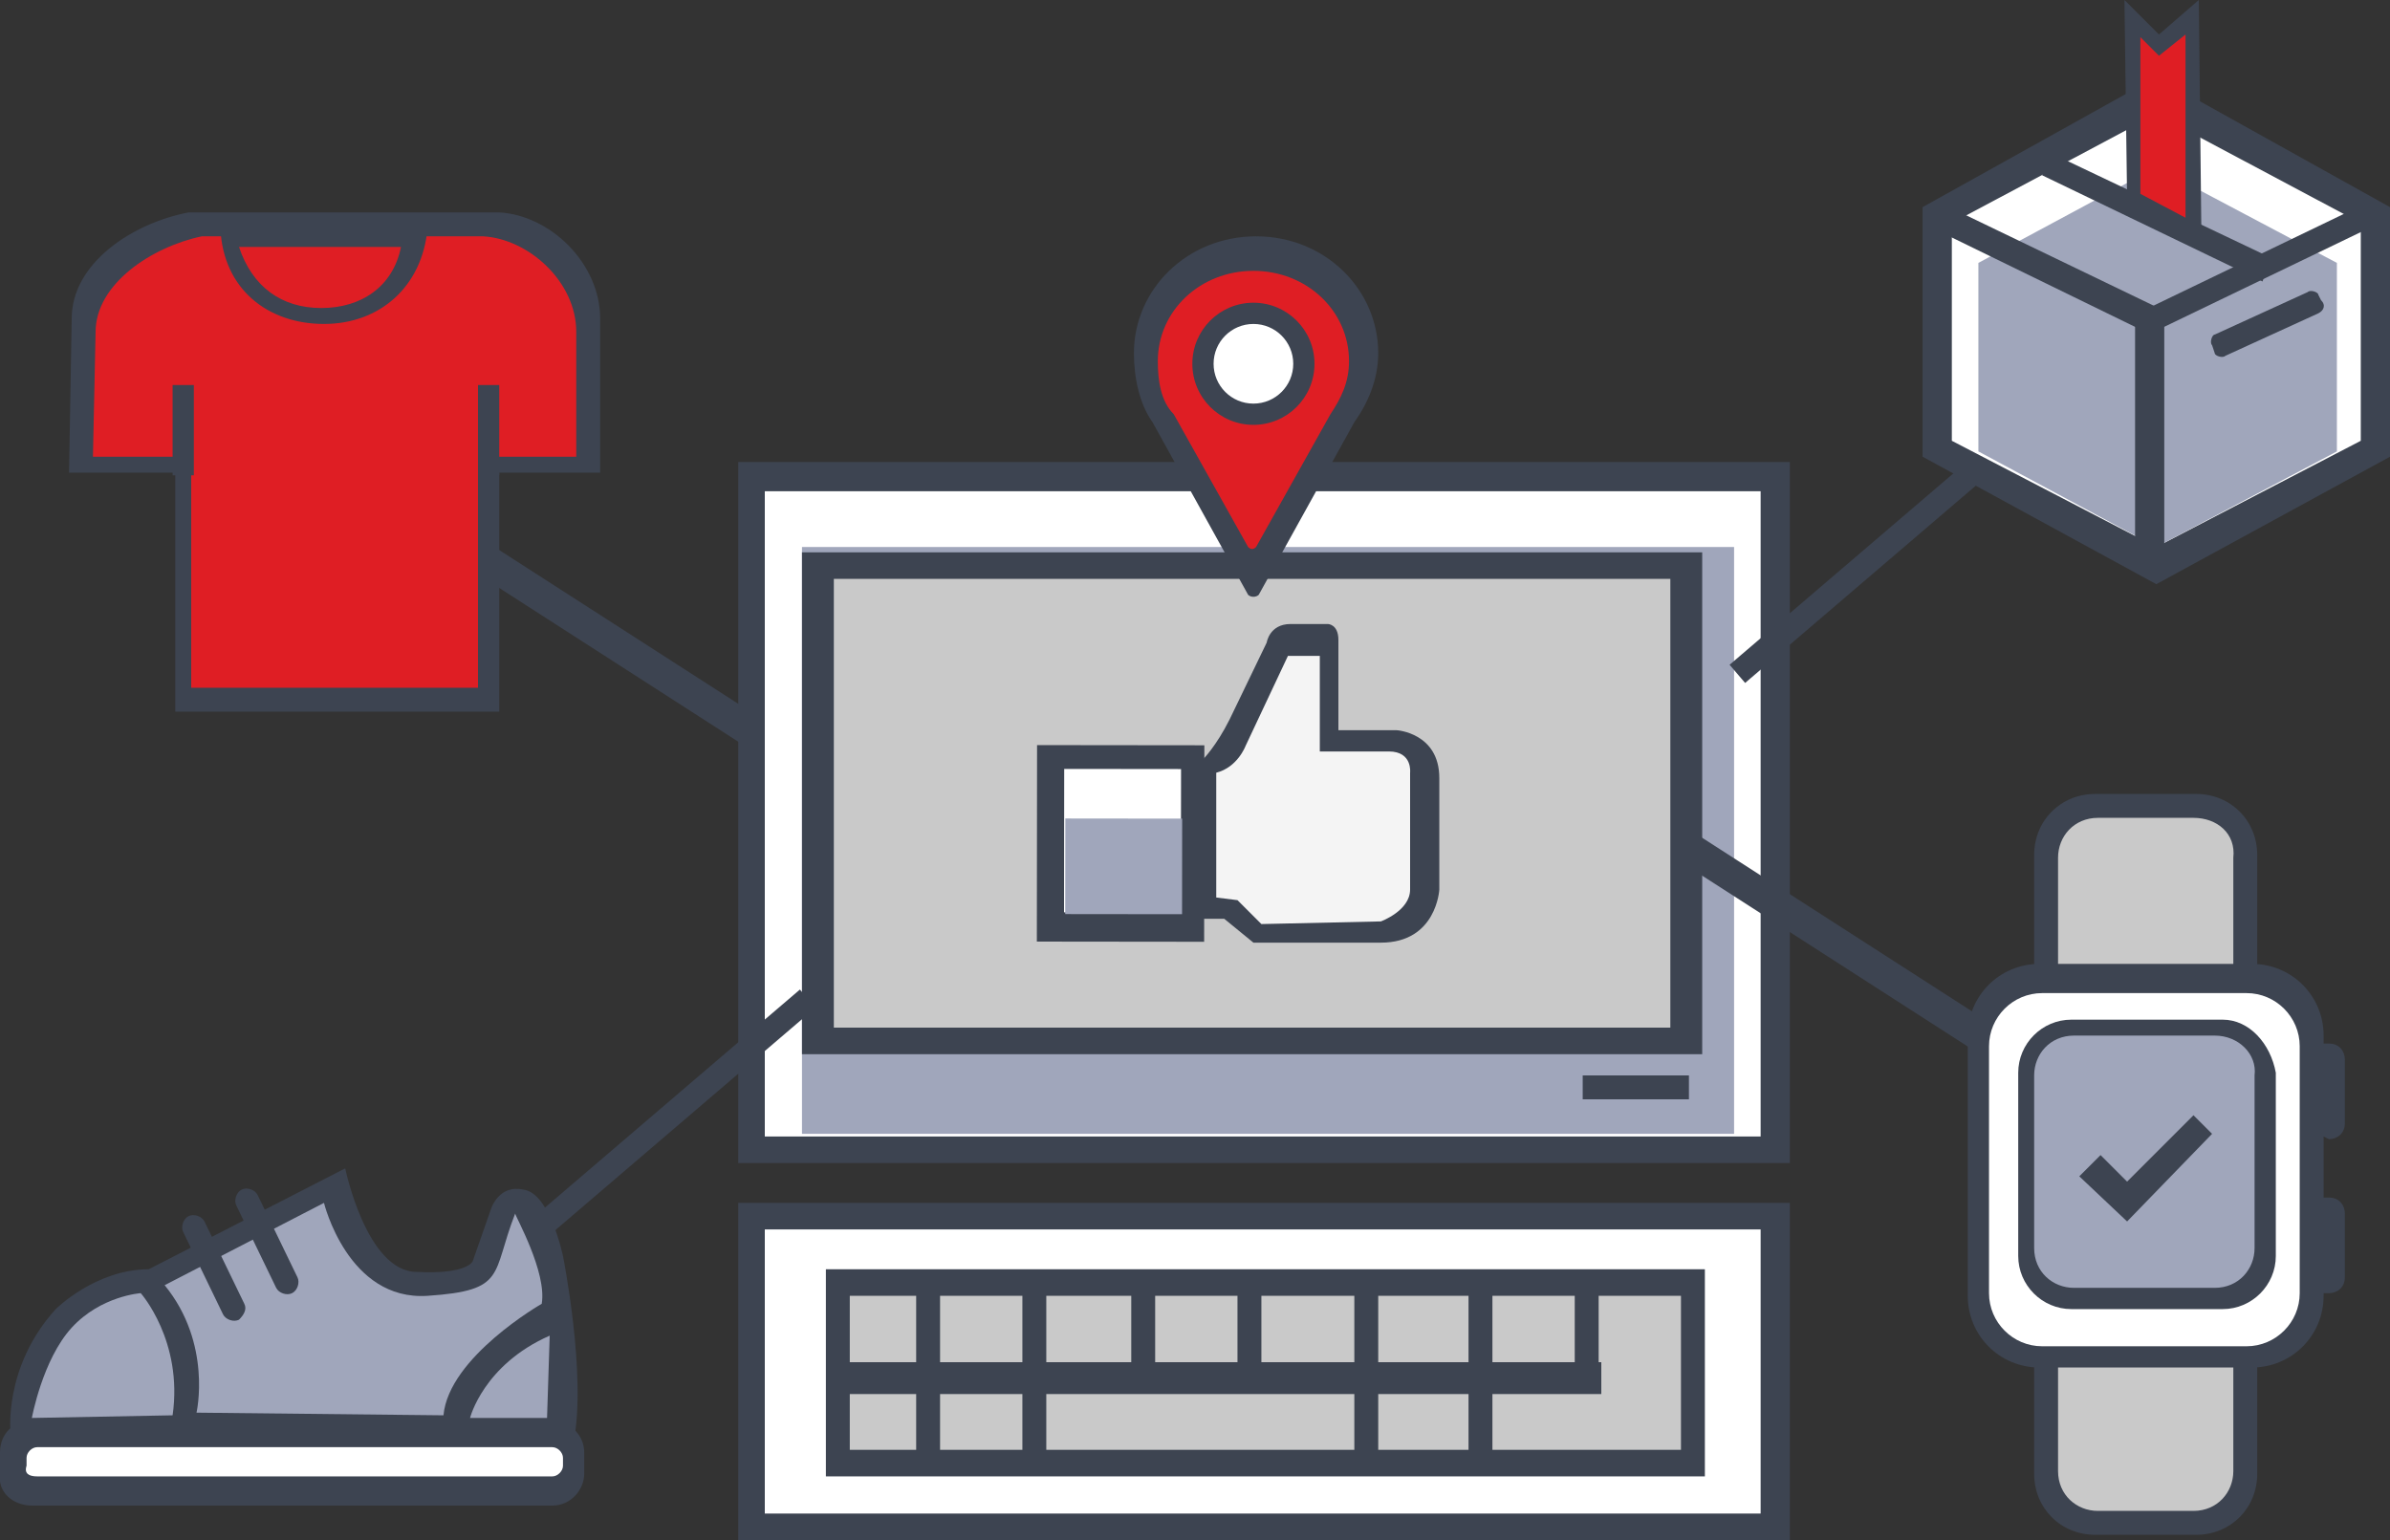
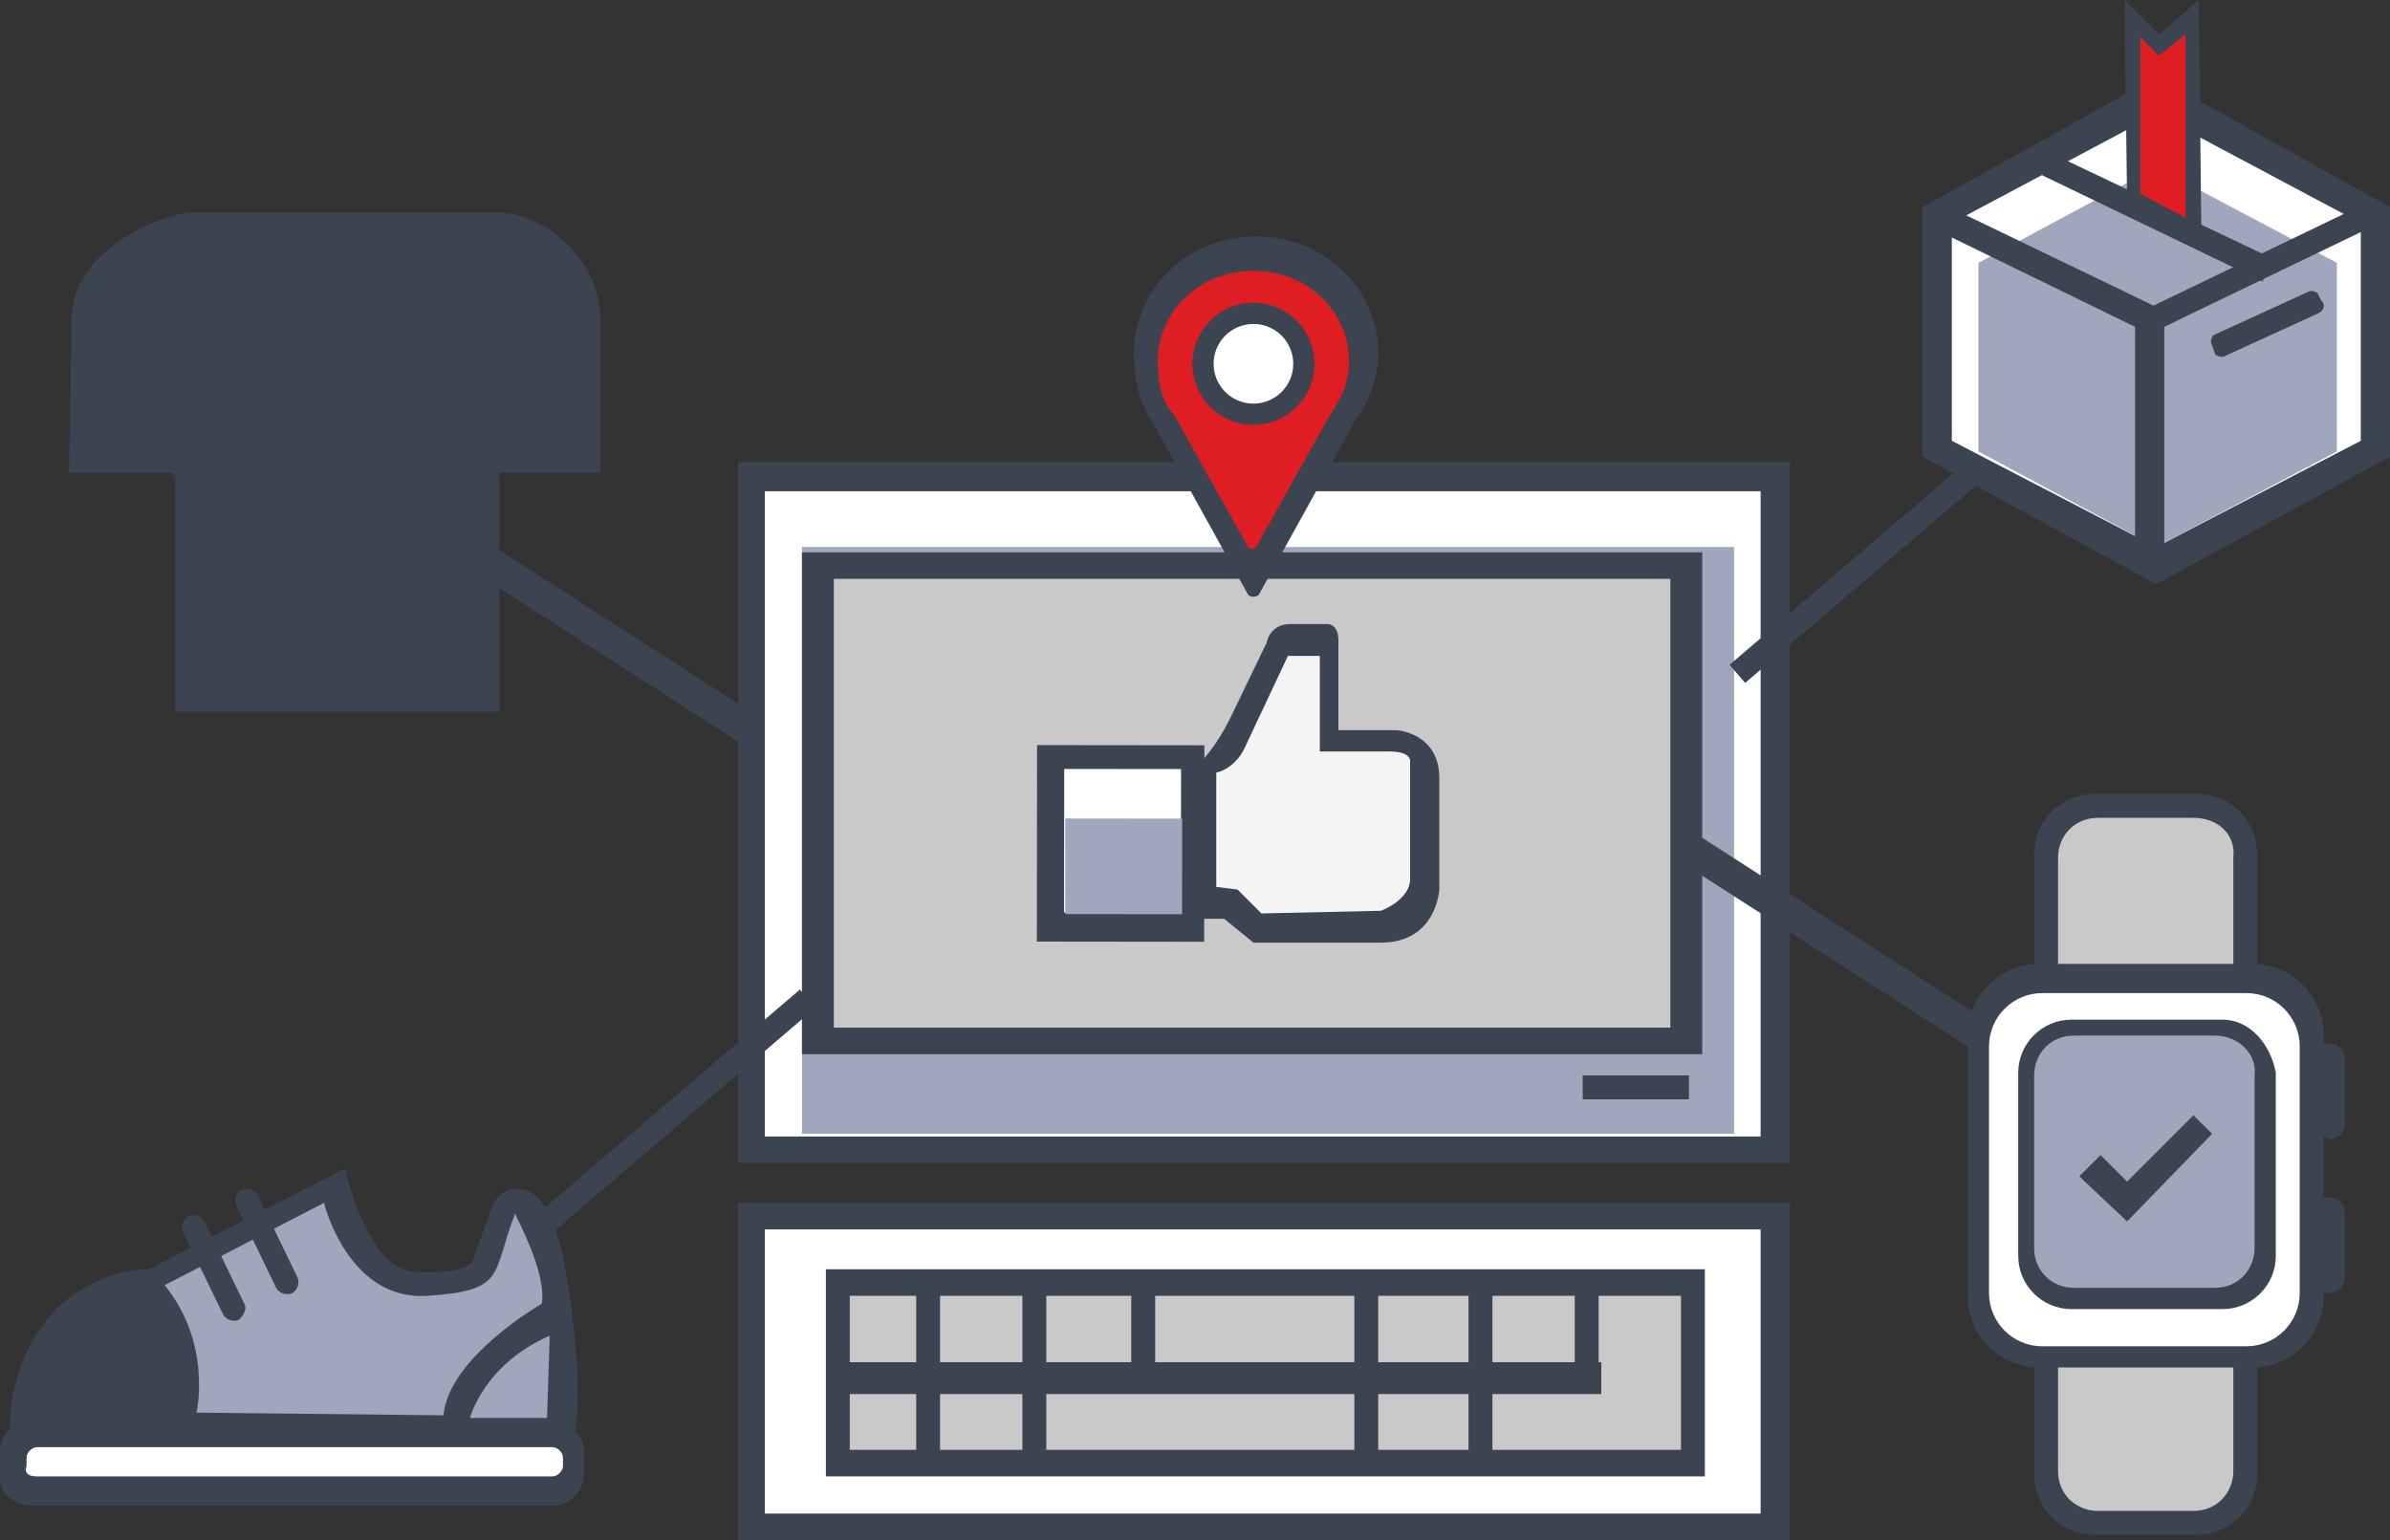
<svg xmlns="http://www.w3.org/2000/svg" version="1.1" id="Слой_1" x="0px" y="0px" viewBox="0 0 90 58" style="enable-background:new 0 0 90 58;" xml:space="preserve">
  <rect x="0" y="0" width="90" height="58" fill="#333333" stroke="none" />
  <style type="text/css">
	.st0{fill:#3D4451;}
	.st1{fill:#FFFFFF;}
	.st2{fill:#A0A6BB;}
	.st3{fill:#C9C9C9;}
	.st4{fill:#F4F4F4;}
	.st5{fill:#DF1E24;}
</style>
  <g>
    <g>
      <g>
        <path class="st0" d="M27.8,17.4v26.4h39.6V17.4H27.8z" />
        <path class="st1" d="M28.8,18.5v24.3h37.5V18.5H28.8z" />
        <polygon class="st2" points="65.3,42.7 65.3,42.7 30.2,42.7 30.2,42.7 30.2,20.6 30.2,20.6 65.3,20.6 65.3,20.6    " />
        <path class="st0" d="M30.2,20.8v18.9h33.9V20.8H30.2z" />
        <path class="st3" d="M31.4,21.8v16.9h31.5V21.8H31.4z" />
        <rect x="59.6" y="40.5" class="st0" width="4" height="0.9" />
        <g>
          <path class="st0" d="M27.8,45.3V58h39.6V45.3H27.8z" />
          <path class="st1" d="M28.8,46.3V57h37.5V46.3H28.8z" />
          <path class="st0" d="M31.1,47.8v7.8h33.1v-7.8H31.1z" />
          <path class="st3" d="M32,48.8v5.8h31.3v-5.8H32z" />
          <rect x="31.6" y="51.3" class="st0" width="28.7" height="1.2" />
          <rect x="34.5" y="48.5" class="st0" width="0.9" height="6.6" />
          <rect x="38.5" y="48.5" class="st0" width="0.9" height="6.6" />
          <rect x="51" y="48.5" class="st0" width="0.9" height="6.6" />
          <rect x="55.3" y="48.3" class="st0" width="0.9" height="6.6" />
          <rect x="42.6" y="48.5" class="st0" width="0.9" height="3.7" />
-           <rect x="46.6" y="48.5" class="st0" width="0.9" height="3.7" />
          <rect x="59.3" y="48.2" class="st0" width="0.9" height="3.7" />
        </g>
        <path class="st0" d="M45.3,28.6c0,0,0.5-0.5,1-1.5l1.4-2.9c0,0,0.1-0.7,0.9-0.7H50c0,0,0.4,0,0.4,0.6s0,3.4,0,3.4h2.2     c0,0,1.6,0.1,1.6,1.8s0,4.2,0,4.2s-0.1,2-2.2,2s-4.8,0-4.8,0l-1.1-0.9h-0.9C45.2,34.5,44.5,29.2,45.3,28.6z" />
-         <path class="st4" d="M52.3,28.3h-2.6v-3.2l0,0v-0.4h-1.2l-1.6,3.4c0,0-0.3,0.8-1.1,1v0.4v3.9v0.4l0.8,0.1l0.9,0.9l4.5-0.1     c0,0,1.1-0.4,1.1-1.2c0-0.1,0-0.2,0-0.4c0-0.6,0-2.8,0-3.6c0-0.2,0-0.4,0-0.4S53.2,28.3,52.3,28.3z" />
+         <path class="st4" d="M52.3,28.3h-2.6v-3.2l0,0v-0.4h-1.2l-1.6,3.4c0,0-0.3,0.8-1.1,1v3.9v0.4l0.8,0.1l0.9,0.9l4.5-0.1     c0,0,1.1-0.4,1.1-1.2c0-0.1,0-0.2,0-0.4c0-0.6,0-2.8,0-3.6c0-0.2,0-0.4,0-0.4S53.2,28.3,52.3,28.3z" />
        <rect x="38.5" y="28.6" transform="matrix(1.124144e-03 -1 1 1.124144e-03 10.401 73.928)" class="st0" width="7.4" height="6.3" />
        <rect x="39.6" y="29.5" transform="matrix(1.124202e-03 -1 1 1.124202e-03 10.524 73.924)" class="st1" width="5.4" height="4.4" />
        <rect x="40.5" y="30.4" transform="matrix(1.124501e-03 -1 1 1.124501e-03 9.667 74.89)" class="st2" width="3.6" height="4.4" />
        <path class="st0" d="M51,15.9L51,15.9c0.5-0.7,0.9-1.6,0.9-2.6c0-2.4-2-4.4-4.6-4.4s-4.6,2-4.6,4.4c0,0.9,0.2,1.9,0.7,2.6l0,0     l3.6,6.5c0.1,0.1,0.3,0.1,0.4,0L51,15.9z" />
        <path class="st5" d="M50.1,15.6L50.1,15.6c0.4-0.6,0.7-1.2,0.7-2c0-1.9-1.6-3.4-3.6-3.4s-3.6,1.5-3.6,3.4c0,0.7,0.1,1.5,0.6,2     l0,0l2.8,5c0.1,0.1,0.2,0.1,0.3,0L50.1,15.6z" />
        <ellipse class="st0" cx="47.2" cy="13.7" rx="2.3" ry="2.3" />
        <ellipse class="st1" cx="47.2" cy="13.7" rx="1.5" ry="1.5" />
      </g>
      <rect x="69.6" y="28.3" transform="matrix(0.541 -0.841 0.841 0.541 1.801 75.658)" class="st0" width="1.2" height="15.8" />
      <rect x="21.1" y="15.4" transform="matrix(0.541 -0.841 0.841 0.541 -9.604 28.959)" class="st0" width="1.2" height="15.8" />
      <rect x="63.5" y="19.8" transform="matrix(0.76 -0.65 0.65 0.76 4.001 51.262)" class="st0" width="15.8" height="0.9" />
      <rect x="16.5" y="42.3" transform="matrix(0.76 -0.65 0.65 0.76 -21.921 26.113)" class="st0" width="15.8" height="0.9" />
      <g>
        <path class="st0" d="M2.7,12L2.7,12c0-2.1,2.3-3.6,4.4-4H8h4.6h0.1h6.1l0,0c1.9,0.1,3.8,1.9,3.8,4l0,0c0,0,0,0,0,0.1v5.7h-1.8h-2     v9h-6.1h-0.1h-6v-9h-2h-2L2.7,12z" />
-         <path class="st5" d="M18,17.2h3.7v-4.6c0-0.1,0-0.1,0-0.1l0,0l0,0l0,0c0-1.9-1.8-3.5-3.5-3.6l0,0h-5.5h-0.1H8.4H7.6     c-1.9,0.4-4,1.8-4,3.6l0,0l-0.1,4.7h3.7v8.7h5.3h0.1H18V17.2L18,17.2z" />
        <rect x="6.5" y="14.5" class="st0" width="0.8" height="3.4" />
        <rect x="18" y="14.5" class="st0" width="0.8" height="3.4" />
        <path class="st0" d="M15.7,8.6h-0.4H9H8.6H8.3c0.1,2.3,1.8,3.6,3.9,3.6s3.7-1.4,3.9-3.6H15.7z M12.1,11.6c-1.5,0-2.6-0.8-3.1-2.3     h6.1C14.8,10.8,13.6,11.6,12.1,11.6z" />
      </g>
      <g>
        <path class="st0" d="M82.7,29.9h-3.8c-1.3,0-2.3,1-2.3,2.3v23.3c0,1.3,1,2.3,2.3,2.3h3.8c1.3,0,2.3-1,2.3-2.3V32.2     C85,30.9,84,29.9,82.7,29.9z" />
        <path class="st3" d="M82.6,30.8H79c-0.9,0-1.5,0.7-1.5,1.5v23.1c0,0.9,0.7,1.5,1.5,1.5h3.6c0.9,0,1.5-0.7,1.5-1.5V32.3     C84.2,31.4,83.5,30.8,82.6,30.8z" />
        <path class="st0" d="M87.7,42.9c0.3,0,0.6-0.2,0.6-0.6v-2.4c0-0.3-0.2-0.6-0.6-0.6h-0.2V39c0-1.5-1.2-2.7-2.7-2.7h-8     c-1.5,0-2.7,1.2-2.7,2.7v9.8c0,1.5,1.2,2.7,2.7,2.7h8c1.5,0,2.7-1.2,2.7-2.7v-0.1h0.2c0.3,0,0.6-0.2,0.6-0.6v-2.4     c0-0.3-0.2-0.6-0.6-0.6h-0.2v-2.3L87.7,42.9L87.7,42.9z" />
        <path class="st1" d="M84.6,37.4h-7.7c-1.1,0-2,0.9-2,2v9.3c0,1.1,0.9,2,2,2h7.7c1.1,0,2-0.9,2-2v-9.3     C86.6,38.3,85.7,37.4,84.6,37.4z" />
        <path class="st0" d="M83.7,38.4H78c-1.1,0-2,0.9-2,2v6.9c0,1.1,0.9,2,2,2h5.7c1.1,0,2-0.9,2-2v-6.9     C85.5,39.3,84.7,38.4,83.7,38.4z" />
        <path class="st2" d="M83.4,39h-5.3c-0.9,0-1.5,0.7-1.5,1.5V47c0,0.9,0.7,1.5,1.5,1.5h5.3c0.9,0,1.5-0.7,1.5-1.5v-6.5     C85,39.7,84.3,39,83.4,39z" />
        <polygon class="st0" points="78.3,44.3 79.1,43.5 80.1,44.5 82.6,42 83.3,42.7 80.1,46    " />
      </g>
      <g>
        <path class="st0" d="M1.2,56.7h19.6c0.7,0,1.2-0.6,1.2-1.2v-0.8c0-0.7-0.6-1.2-1.2-1.2H1.2C0.5,53.5,0,54,0,54.7v0.8     C-0.1,56.2,0.5,56.7,1.2,56.7z" />
        <path class="st1" d="M1.4,55.6h19.4c0.2,0,0.4-0.2,0.4-0.4v-0.3c0-0.2-0.2-0.4-0.4-0.4H1.4c-0.2,0-0.4,0.2-0.4,0.4v0.3     C0.9,55.5,1.1,55.6,1.4,55.6z" />
        <path class="st0" d="M0.4,54c0,0-0.3-2.5,1.7-4.7c0,0,1.5-1.5,3.5-1.5L13,44c0,0,0.8,3.9,2.7,3.9c1.9,0.1,2.1-0.4,2.1-0.4l0.7-2     c0,0,0.3-0.9,1.2-0.7c1,0.1,1.5,2.5,1.5,2.5s0.9,4.5,0.4,7L0.4,54z" />
-         <path class="st2" d="M1.2,53.4c0,0,0.4-2.2,1.5-3.4s2.6-1.3,2.6-1.3s1.6,1.8,1.2,4.6L1.2,53.4z" />
        <path class="st2" d="M17.7,53.4c0,0,0.5-2,3-3.1l-0.1,3.1H17.7z" />
        <path class="st2" d="M20.4,49.1c0,0-3.5,2-3.7,4.2l-9.3-0.1c0,0,0.6-2.6-1.2-4.8l6-3.1c0,0,0.9,3.7,3.9,3.5s2.4-0.8,3.3-3.1     C19.4,45.8,20.6,47.9,20.4,49.1z" />
        <path class="st0" d="M9,49.7L9,49.7c-0.2,0.1-0.5,0-0.6-0.2l-1.5-3.1c-0.1-0.2,0-0.5,0.2-0.6l0,0c0.2-0.1,0.5,0,0.6,0.2l1.5,3.1     C9.3,49.3,9.2,49.5,9,49.7z" />
        <path class="st0" d="M11,48.7L11,48.7c-0.2,0.1-0.5,0-0.6-0.2l-1.5-3.1c-0.1-0.2,0-0.5,0.2-0.6l0,0c0.2-0.1,0.5,0,0.6,0.2     l1.5,3.1C11.3,48.3,11.2,48.6,11,48.7z" />
      </g>
      <g>
        <polygon class="st0" points="90,17.2 81.2,22 72.4,17.2 72.4,7.8 81.2,2.9 90,7.8    " />
        <polygon class="st1" points="88.9,16.6 81.2,20.6 73.5,16.6 73.5,8.4 81.2,4.3 88.9,8.4    " />
        <polygon class="st2" points="88,17 81.2,20.6 74.5,17 74.5,9.9 81.2,6.3 88,9.9    " />
        <rect x="80.4" y="11.8" class="st0" width="1.1" height="9.1" />
        <polygon class="st0" points="73.4,7.8 73,8.7 81.2,12.7 81.7,11.8    " />
        <polygon class="st0" points="77.3,5.8 76.9,6.6 85.2,10.6 85.5,9.7    " />
        <polygon class="st0" points="89,7.7 89.4,8.5 81.1,12.5 80.7,11.7    " />
        <path class="st0" d="M87.3,11.8l-3.5,1.6c-0.1,0.1-0.4,0-0.4-0.1L83.3,13c-0.1-0.1,0-0.4,0.1-0.4l3.5-1.6c0.1-0.1,0.4,0,0.4,0.1     l0.1,0.2C87.6,11.5,87.5,11.7,87.3,11.8z" />
        <polygon class="st0" points="81.3,1.3 80,0 80.1,7.5 82.9,9 82.8,0    " />
        <polygon class="st5" points="82.3,8.2 82.3,1.3 81.3,2.1 80.6,1.4 80.6,7.3    " />
      </g>
    </g>
  </g>
</svg>